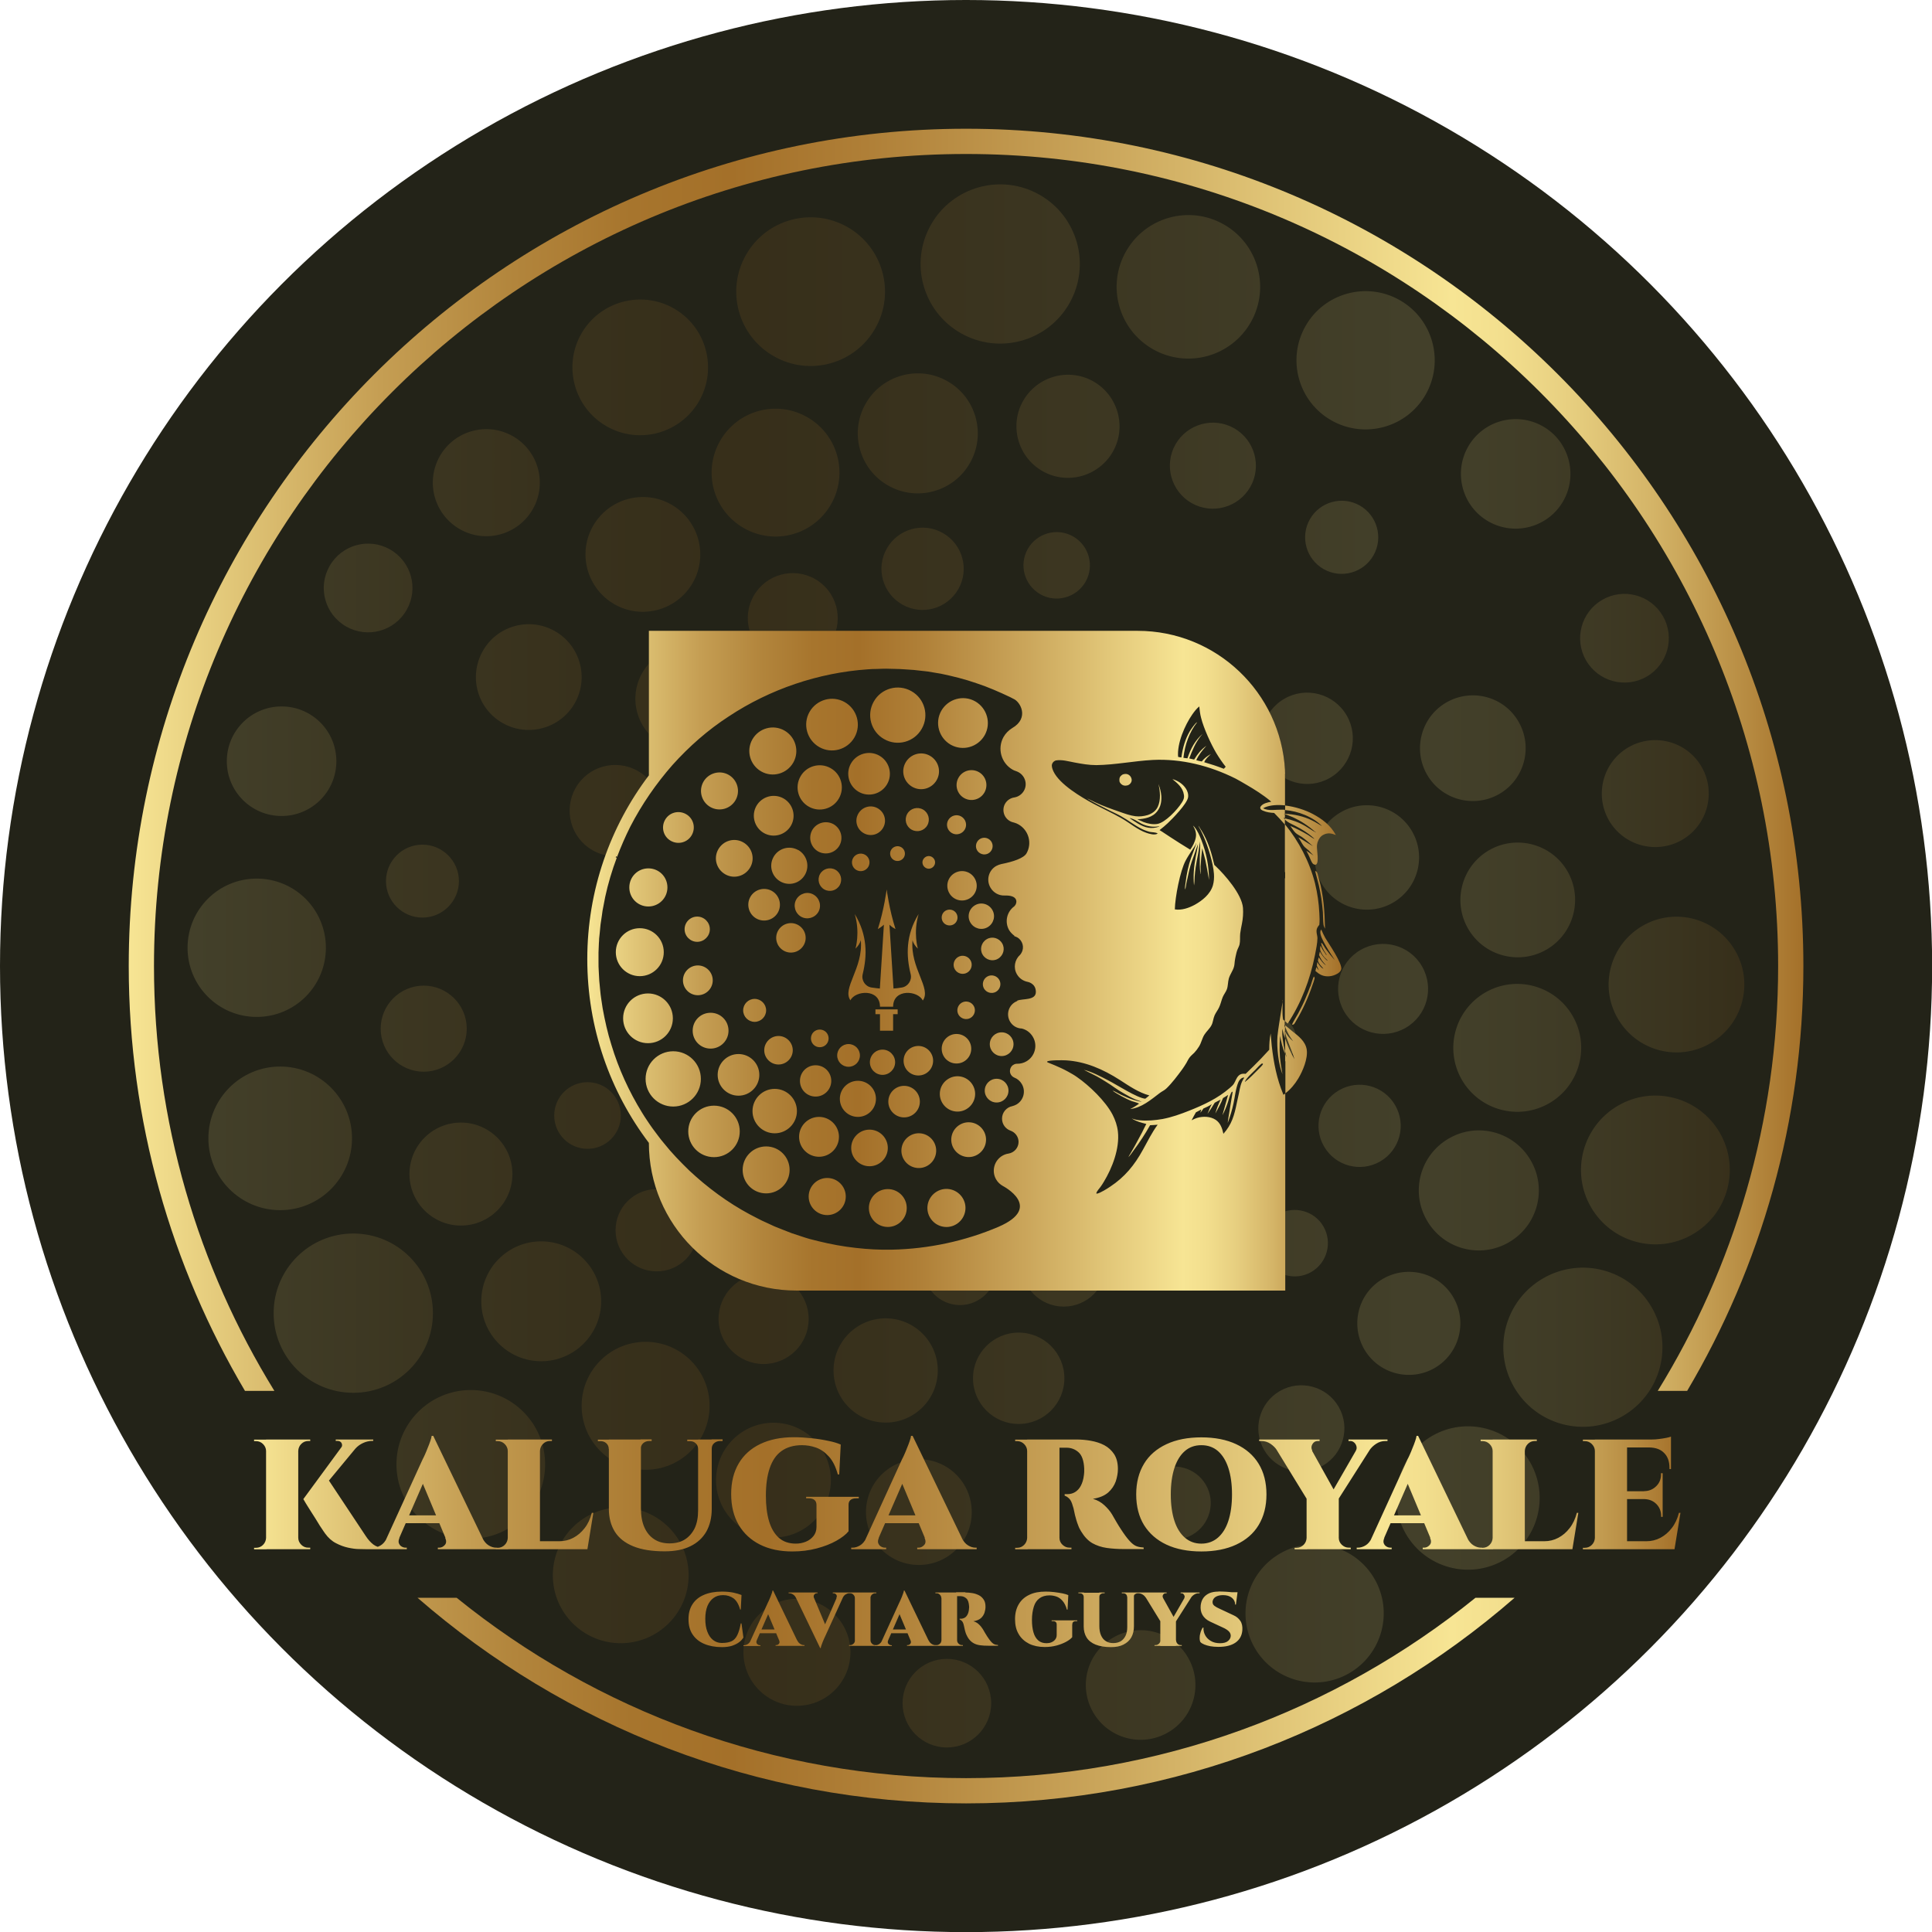
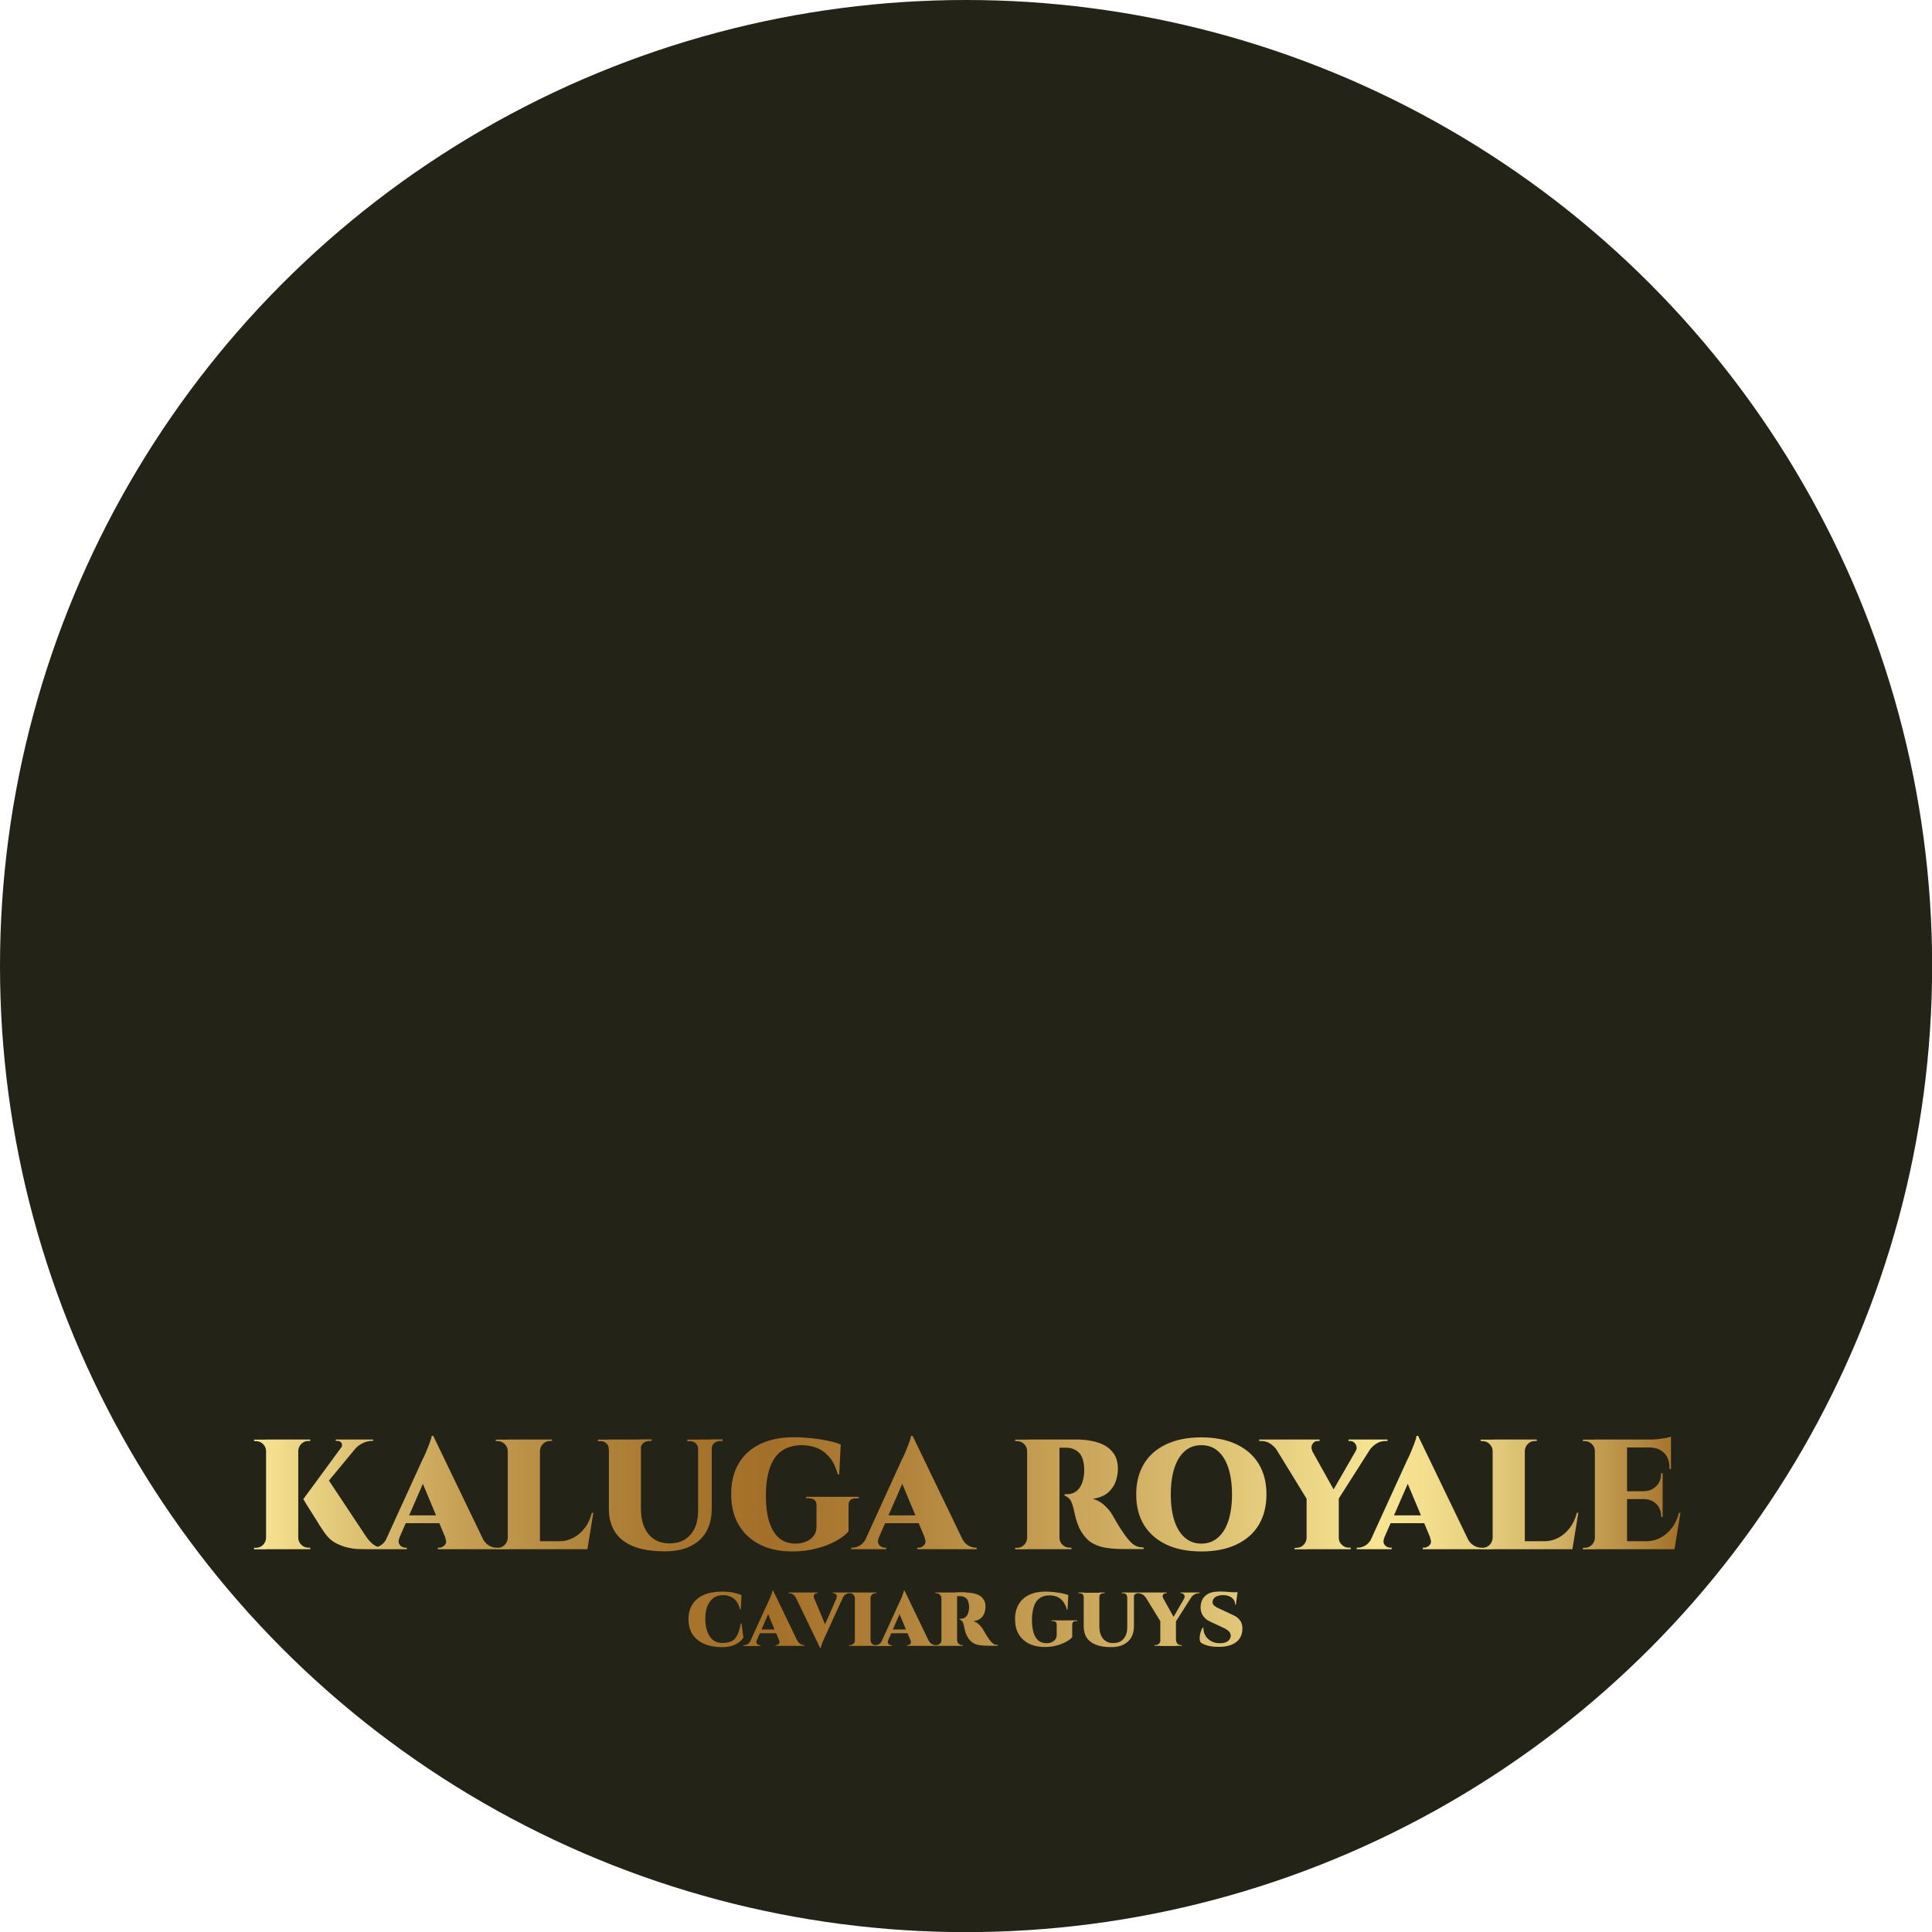
<svg xmlns="http://www.w3.org/2000/svg" xmlns:xlink="http://www.w3.org/1999/xlink" viewBox="0 0 153.07 153.07">
  <defs>
    <style>
      .cls-1 {
        fill: url(#linear-gradient-4);
      }

      .cls-2 {
        fill: url(#linear-gradient-3);
      }

      .cls-3 {
        fill: url(#linear-gradient-2);
      }

      .cls-4 {
        fill: url(#linear-gradient);
        mix-blend-mode: soft-light;
        opacity: .15;
      }

      .cls-5 {
        isolation: isolate;
      }

      .cls-6 {
        fill: #232318;
      }
    </style>
    <linearGradient gradientUnits="userSpaceOnUse" y2="76.54" x2="138.21" y1="76.54" x1="14.86" id="linear-gradient">
      <stop stop-color="#f7e594" offset="0" />
      <stop stop-color="#dec274" offset=".07" />
      <stop stop-color="#c59e53" offset=".15" />
      <stop stop-color="#b2853c" offset=".23" />
      <stop stop-color="#a7752d" offset=".3" />
      <stop stop-color="#a47029" offset=".36" />
      <stop stop-color="#af7f37" offset=".44" />
      <stop stop-color="#cca85d" offset=".59" />
      <stop stop-color="#f7e594" offset=".79" />
      <stop stop-color="#f3df8e" offset=".82" />
      <stop stop-color="#e7cf80" offset=".86" />
      <stop stop-color="#d4b467" offset=".91" />
      <stop stop-color="#ba9046" offset=".96" />
      <stop stop-color="#a47029" offset="1" />
    </linearGradient>
    <linearGradient xlink:href="#linear-gradient" y2="122.15" x2="133.14" y1="122.15" x1="20.13" id="linear-gradient-2" />
    <linearGradient xlink:href="#linear-gradient" y2="76.1" x2="106.26" y1="76.1" x1="46.52" id="linear-gradient-3" />
    <linearGradient xlink:href="#linear-gradient" y2="76.54" x2="142.87" y1="76.54" x1="10.2" id="linear-gradient-4" />
  </defs>
  <g class="cls-5">
    <g data-name="Layer 2" id="Layer_2">
      <g data-name="Layer 1" id="Layer_1-2">
        <g>
          <circle r="76.54" cy="76.54" cx="76.54" class="cls-6" />
-           <path d="M43.19,116.02c0,3.25-2.64,5.89-5.89,5.89s-5.89-2.64-5.89-5.89,2.64-5.89,5.89-5.89,5.89,2.64,5.89,5.89ZM49.18,119.43c-2.97,0-5.38,2.41-5.38,5.38s2.41,5.38,5.38,5.38,5.38-2.41,5.38-5.38-2.41-5.38-5.38-5.38ZM27.99,97.73c-3.48,0-6.31,2.82-6.31,6.31s2.82,6.31,6.31,6.31,6.31-2.82,6.31-6.31-2.82-6.31-6.31-6.31ZM22.2,84.5c-3.14,0-5.69,2.55-5.69,5.69s2.55,5.69,5.69,5.69,5.69-2.55,5.69-5.69-2.55-5.69-5.69-5.69ZM20.34,69.61c-3.03,0-5.48,2.45-5.48,5.48s2.45,5.48,5.48,5.48,5.48-2.45,5.48-5.48-2.45-5.48-5.48-5.48ZM22.31,55.97c-2.4,0-4.34,1.94-4.34,4.34s1.94,4.34,4.34,4.34,4.34-1.94,4.34-4.34-1.94-4.34-4.34-4.34ZM63.14,126.67c-2.34,0-4.24,1.9-4.24,4.24s1.9,4.24,4.24,4.24,4.24-1.9,4.24-4.24-1.9-4.24-4.24-4.24ZM75.02,131.43c-1.94,0-3.51,1.57-3.51,3.51s1.57,3.51,3.51,3.51,3.51-1.57,3.51-3.51-1.57-3.51-3.51-3.51ZM33.47,66.92c-1.6,0-2.89,1.3-2.89,2.89s1.3,2.89,2.89,2.89,2.89-1.3,2.89-2.89-1.3-2.89-2.89-2.89ZM33.57,78.09c-1.88,0-3.41,1.53-3.41,3.41s1.53,3.41,3.41,3.41,3.41-1.53,3.41-3.41-1.53-3.41-3.41-3.41ZM36.52,88.94c-2.26,0-4.08,1.83-4.08,4.08s1.83,4.08,4.08,4.08,4.08-1.83,4.08-4.08-1.83-4.08-4.08-4.08ZM42.88,98.35c-2.63,0-4.75,2.13-4.75,4.75s2.13,4.75,4.75,4.75,4.75-2.13,4.75-4.75-2.13-4.75-4.75-4.75ZM51.15,106.31c-2.8,0-5.07,2.27-5.07,5.07s2.27,5.07,5.07,5.07,5.07-2.27,5.07-5.07-2.27-5.07-5.07-5.07ZM61.28,112.72c-2.51,0-4.55,2.04-4.55,4.55s2.04,4.55,4.55,4.55,4.55-2.04,4.55-4.55-2.04-4.55-4.55-4.55ZM72.8,115.61c-2.31,0-4.19,1.87-4.19,4.19s1.87,4.19,4.19,4.19,4.19-1.87,4.19-4.19-1.87-4.19-4.19-4.19ZM46.55,85.74c-1.46,0-2.64,1.18-2.64,2.64s1.18,2.64,2.64,2.64,2.64-1.18,2.64-2.64-1.18-2.64-2.64-2.64ZM52.03,94.21c-1.8,0-3.26,1.46-3.26,3.26s1.46,3.26,3.26,3.26,3.26-1.46,3.26-3.26-1.46-3.26-3.26-3.26ZM60.5,100.93c-1.97,0-3.57,1.6-3.57,3.57s1.6,3.57,3.57,3.57,3.57-1.6,3.57-3.57-1.6-3.57-3.57-3.57ZM70.17,104.45c-2.28,0-4.13,1.85-4.13,4.13s1.85,4.13,4.13,4.13,4.13-1.85,4.13-4.13-1.85-4.13-4.13-4.13ZM80.71,105.58c-2,0-3.62,1.62-3.62,3.62s1.62,3.62,3.62,3.62,3.62-1.62,3.62-3.62-1.62-3.62-3.62-3.62ZM61.43,92.77c-1.11,0-2.02.9-2.02,2.02s.9,2.02,2.02,2.02,2.02-.9,2.02-2.02-.9-2.02-2.02-2.02ZM68.31,96.38c-1.43,0-2.58,1.16-2.58,2.58s1.16,2.58,2.58,2.58,2.58-1.16,2.58-2.58-1.16-2.58-2.58-2.58ZM76.06,97.62c-1.6,0-2.89,1.3-2.89,2.89s1.3,2.89,2.89,2.89,2.89-1.3,2.89-2.89-1.3-2.89-2.89-2.89ZM84.28,96.8c-1.86,0-3.36,1.5-3.36,3.36s1.5,3.36,3.36,3.36,3.36-1.5,3.36-3.36-1.5-3.36-3.36-3.36ZM79.42,92.25c-1,0-1.81.81-1.81,1.81s.81,1.81,1.81,1.81,1.81-.81,1.81-1.81-.81-1.81-1.81-1.81ZM85.15,90.28c-1.14,0-2.07.93-2.07,2.07s.93,2.07,2.07,2.07,2.07-.93,2.07-2.07-.93-2.07-2.07-2.07ZM126.05,95.64c1.63,2.82,5.23,3.79,8.05,2.16,2.82-1.63,3.79-5.23,2.16-8.05-1.63-2.82-5.23-3.79-8.05-2.16-2.82,1.63-3.79,5.23-2.16,8.05ZM128.17,80.69c1.48,2.57,4.77,3.46,7.34,1.97,2.57-1.48,3.46-4.77,1.97-7.34s-4.77-3.46-7.34-1.97-3.46,4.77-1.97,7.34ZM119.95,109.89c1.74,3.02,5.59,4.05,8.61,2.31,3.02-1.74,4.05-5.59,2.31-8.61-1.74-3.02-5.59-4.05-8.61-2.31s-4.05,5.59-2.31,8.61ZM111.38,121.52c1.57,2.72,5.04,3.65,7.76,2.09,2.72-1.57,3.65-5.04,2.09-7.76-1.57-2.72-5.04-3.65-7.76-2.09-2.72,1.57-3.65,5.04-2.09,7.76ZM99.41,130.56c1.51,2.62,4.86,3.52,7.48,2.01,2.62-1.51,3.52-4.86,2.01-7.48-1.51-2.62-4.86-3.52-7.48-2.01-2.62,1.51-3.52,4.86-2.01,7.48ZM86.61,135.67c1.2,2.08,3.85,2.79,5.93,1.59,2.08-1.2,2.79-3.85,1.59-5.93-1.2-2.08-3.85-2.79-5.93-1.59-2.08,1.2-2.79,3.85-1.59,5.93ZM127.47,64.99c1.17,2.03,3.76,2.72,5.79,1.56,2.03-1.17,2.72-3.76,1.56-5.79-1.17-2.03-3.76-2.72-5.79-1.56-2.03,1.17-2.72,3.76-1.56,5.79ZM125.66,52.32c.97,1.68,3.12,2.26,4.8,1.29,1.68-.97,2.26-3.12,1.29-4.8-.97-1.68-3.12-2.26-4.8-1.29-1.68.97-2.26,3.12-1.29,4.8ZM90.53,120.53c.8,1.38,2.57,1.86,3.95,1.06,1.38-.8,1.86-2.57,1.06-3.95-.8-1.38-2.57-1.86-3.95-1.06-1.38.8-1.86,2.57-1.06,3.95ZM100.15,114.87c.94,1.63,3.03,2.19,4.66,1.25,1.63-.94,2.19-3.03,1.25-4.66-.94-1.63-3.03-2.19-4.66-1.25-1.63.94-2.19,3.03-1.25,4.66ZM108.08,106.89c1.13,1.95,3.62,2.62,5.58,1.5,1.95-1.13,2.62-3.62,1.5-5.58s-3.62-2.62-5.58-1.5-2.62,3.62-1.5,5.58ZM113.05,96.69c1.31,2.28,4.22,3.06,6.49,1.74,2.28-1.31,3.06-4.22,1.74-6.49-1.31-2.28-4.22-3.06-6.49-1.74-2.28,1.31-3.06,4.22-1.74,6.49ZM115.82,85.55c1.4,2.42,4.49,3.26,6.92,1.86,2.42-1.4,3.26-4.49,1.86-6.92-1.4-2.42-4.49-3.26-6.92-1.86-2.42,1.4-3.26,4.49-1.86,6.92ZM116.31,73.57c1.25,2.18,4.04,2.92,6.21,1.67s2.92-4.04,1.67-6.21-4.04-2.92-6.21-1.67-2.92,4.04-1.67,6.21ZM113.06,61.37c1.15,2,3.71,2.69,5.72,1.54,2-1.15,2.69-3.71,1.54-5.72s-3.71-2.69-5.72-1.54c-2,1.15-2.69,3.71-1.54,5.72ZM100.29,99.81c.73,1.26,2.34,1.69,3.6.97,1.26-.73,1.69-2.34.97-3.6s-2.34-1.69-3.6-.97c-1.26.73-1.69,2.34-.97,3.6ZM104.9,90.83c.9,1.56,2.89,2.09,4.45,1.19,1.56-.9,2.09-2.89,1.19-4.45s-2.89-2.09-4.45-1.19c-1.56.9-2.09,2.89-1.19,4.45ZM106.49,80.13c.98,1.71,3.16,2.29,4.87,1.31,1.71-.98,2.29-3.16,1.31-4.87s-3.16-2.29-4.87-1.31c-1.71.98-2.29,3.16-1.31,4.87ZM104.71,70c1.14,1.98,3.67,2.66,5.65,1.52,1.98-1.14,2.66-3.67,1.52-5.65s-3.67-2.66-5.65-1.52-2.66,3.67-1.52,5.65ZM100.43,60.3c1,1.73,3.21,2.33,4.94,1.33,1.73-1,2.33-3.21,1.33-4.94-1-1.73-3.21-2.33-4.94-1.33s-2.33,3.21-1.33,4.94ZM98.95,83.4c.56.96,1.79,1.3,2.75.74.96-.56,1.3-1.79.74-2.75-.56-.96-1.79-1.3-2.75-.74-.96.56-1.3,1.79-.74,2.75ZM98.65,75.64c.71,1.24,2.29,1.66,3.53.95,1.24-.71,1.66-2.29.95-3.53-.71-1.24-2.29-1.66-3.53-.95-1.24.71-1.66,2.29-.95,3.53ZM95.86,68.3c.8,1.38,2.57,1.86,3.95,1.06,1.38-.8,1.86-2.57,1.06-3.95-.8-1.38-2.57-1.86-3.95-1.06-1.38.8-1.86,2.57-1.06,3.95ZM91.04,61.6c.93,1.61,2.98,2.16,4.59,1.23,1.61-.93,2.16-2.98,1.23-4.59-.93-1.61-2.98-2.16-4.59-1.23-1.61.93-2.16,2.98-1.23,4.59ZM89.52,68.08c.5.87,1.61,1.16,2.47.66.87-.5,1.16-1.61.66-2.47s-1.61-1.16-2.47-.66c-.87.5-1.16,1.61-.66,2.47ZM84.95,64.09c.57.99,1.83,1.33,2.82.76.99-.57,1.33-1.83.76-2.82-.57-.99-1.83-1.33-2.82-.76-.99.57-1.33,1.83-.76,2.82ZM69.35,26.01c1.61-2.83.61-6.43-2.22-8.03s-6.43-.61-8.03,2.22c-1.61,2.83-.61,6.43,2.22,8.03,2.83,1.61,6.43.61,8.03-2.22ZM55.4,31.76c1.46-2.58.56-5.86-2.02-7.33-2.58-1.46-5.86-.56-7.33,2.02-1.46,2.58-.56,5.86,2.02,7.33s5.86.56,7.33-2.02ZM84.73,24.03c1.72-3.03.66-6.88-2.37-8.6s-6.88-.66-8.6,2.37c-1.72,3.03-.66,6.88,2.37,8.6,3.03,1.72,6.88.66,8.6-2.37ZM99.1,25.53c1.55-2.73.59-6.2-2.14-7.75-2.73-1.55-6.2-.59-7.75,2.14-1.55,2.73-.59,6.2,2.14,7.75,2.73,1.55,6.2.59,7.75-2.14ZM112.96,31.25c1.49-2.63.57-5.98-2.06-7.47-2.63-1.49-5.98-.57-7.47,2.06-1.49,2.63-.57,5.98,2.06,7.47,2.63,1.49,5.98.57,7.47-2.06ZM123.86,39.69c1.18-2.09.45-4.74-1.63-5.92-2.09-1.18-4.74-.45-5.92,1.63-1.18,2.09-.45,4.74,1.63,5.92,2.09,1.18,4.74.45,5.92-1.63ZM42.22,40.33c1.15-2.04.44-4.62-1.6-5.78-2.04-1.15-4.62-.44-5.78,1.6-1.15,2.04-.44,4.62,1.6,5.78s4.62.44,5.78-1.6ZM32.22,48.32c.96-1.69.37-3.83-1.32-4.79-1.69-.96-3.83-.37-4.79,1.32s-.37,3.83,1.32,4.79c1.69.96,3.83.37,4.79-1.32ZM108.82,44c.79-1.39.3-3.16-1.09-3.95s-3.16-.3-3.95,1.09c-.79,1.39-.3,3.16,1.09,3.95,1.39.79,3.16.3,3.95-1.09ZM99.06,38.58c.93-1.64.35-3.72-1.28-4.65-1.64-.93-3.72-.35-4.65,1.28-.93,1.64-.35,3.72,1.28,4.65,1.64.93,3.72.35,4.65-1.28ZM88.17,35.79c1.11-1.96.42-4.45-1.54-5.57-1.96-1.11-4.45-.42-5.57,1.54-1.11,1.96-.42,4.45,1.54,5.57,1.96,1.11,4.45.42,5.57-1.54ZM76.85,36.68c1.3-2.28.49-5.19-1.79-6.48-2.28-1.3-5.19-.49-6.48,1.79-1.3,2.28-.49,5.19,1.79,6.48,2.28,1.3,5.19.49,6.48-1.79ZM65.85,39.94c1.38-2.43.53-5.52-1.91-6.9-2.43-1.38-5.52-.53-6.9,1.91-1.38,2.43-.53,5.52,1.91,6.9,2.43,1.38,5.52.53,6.9-1.91ZM54.89,46.17c1.24-2.18.47-4.96-1.71-6.2s-4.96-.47-6.2,1.71c-1.24,2.18-.47,4.96,1.71,6.2s4.96.47,6.2-1.71ZM45.54,55.71c1.14-2.01.43-4.57-1.58-5.71-2.01-1.14-4.57-.44-5.71,1.58s-.44,4.57,1.58,5.71c2.01,1.14,4.57.43,5.71-1.58ZM86.01,46.09c.72-1.27.27-2.87-.99-3.59-1.27-.72-2.87-.27-3.59.99-.72,1.27-.27,2.87.99,3.59s2.87.27,3.59-.99ZM75.93,46.67c.89-1.56.34-3.55-1.23-4.44-1.56-.89-3.55-.34-4.44,1.23-.89,1.56-.34,3.55,1.23,4.44,1.56.89,3.55.34,4.44-1.23ZM65.91,50.73c.97-1.71.37-3.89-1.34-4.86s-3.89-.37-4.86,1.34-.37,3.89,1.34,4.86c1.71.97,3.89.37,4.86-1.34ZM58.08,57.4c1.13-1.99.43-4.51-1.56-5.64-1.99-1.13-4.51-.43-5.64,1.56-1.13,1.99-.43,4.51,1.56,5.64,1.99,1.13,4.51.43,5.64-1.56ZM51.89,66.01c.99-1.74.38-3.95-1.36-4.93-1.74-.99-3.95-.38-4.93,1.36s-.38,3.95,1.36,4.93c1.74.99,3.95.38,4.93-1.36ZM72.55,55.57c.55-.97.21-2.2-.76-2.75s-2.2-.21-2.75.76c-.55.97-.21,2.2.76,2.75.97.55,2.2.21,2.75-.76ZM66.01,59.76c.7-1.24.27-2.82-.97-3.52s-2.82-.27-3.52.97c-.7,1.24-.27,2.82.97,3.52,1.24.7,2.82.27,3.52-.97ZM61.11,65.89c.79-1.39.3-3.16-1.09-3.95-1.39-.79-3.16-.3-3.95,1.09-.79,1.39-.3,3.16,1.09,3.95,1.39.79,3.16.3,3.95-1.09ZM57.77,73.45c.92-1.61.35-3.66-1.26-4.58-1.61-.92-3.66-.35-4.58,1.26-.92,1.61-.35,3.66,1.26,4.58,1.61.92,3.66.35,4.58-1.26ZM64.13,71.47c.49-.87.19-1.97-.68-2.47-.87-.49-1.97-.19-2.47.68-.49.87-.19,1.97.68,2.47.87.49,1.97.19,2.47-.68ZM63,77.43c.56-.99.21-2.25-.78-2.82-.99-.56-2.25-.21-2.82.78-.56.99-.21,2.25.78,2.82.99.56,2.25.21,2.82-.78Z" class="cls-4" />
          <g>
            <path d="M58.75,128.64l.15,1.1c-.08.13-.19.26-.34.37-.14.11-.33.2-.55.28-.22.07-.49.11-.81.11-.54,0-1.01-.09-1.41-.26-.4-.17-.7-.42-.92-.75s-.32-.73-.32-1.2.1-.85.31-1.18c.21-.33.51-.58.91-.75.39-.17.87-.26,1.43-.26.34,0,.64.03.9.08.26.06.48.12.65.19l-.06,1.15h-.05c-.12-.43-.3-.72-.53-.89-.23-.16-.5-.25-.81-.25s-.55.07-.76.22-.37.36-.49.64c-.11.28-.17.61-.17,1.01s.05.73.16,1.02.25.5.45.66.43.24.7.24c.33,0,.59-.05.78-.14s.34-.26.45-.49c.11-.23.2-.53.27-.92h.05ZM59.96,129.96c-.04.08-.04.15-.02.21s.06.1.11.13c.05.03.1.05.15.05h.05v.06h-1.35v-.06h.05c.09,0,.19-.03.29-.09s.18-.16.24-.29h.48ZM61.26,126.03v.94l-1.49,3.42h-.49l1.58-3.46s.05-.09.08-.17.07-.16.11-.26.07-.18.1-.27c.03-.08.05-.15.05-.21h.05ZM61.76,129.1v.3h-1.71v-.3h1.71ZM61.26,126.03l2.09,4.34h-1.45l-1.17-2.79.53-1.55ZM61.73,129.96h1.43c.07.14.15.23.25.29s.19.09.28.09h.05v.06h-2.29v-.06h.05c.08,0,.15-.03.21-.1.06-.07.07-.16.02-.28ZM64.5,126.61h-1.43c-.06-.14-.15-.23-.25-.29-.1-.06-.19-.09-.29-.09h-.05v-.06h2.29v.06h-.05c-.08,0-.14.03-.2.1-.06.07-.07.16-.03.28ZM64.97,130.55l-2.09-4.34h1.45l1.17,2.79-.53,1.55ZM64.97,130.55v-.94l1.49-3.41h.49l-1.58,3.46s-.04.09-.08.17c-.04.08-.07.16-.11.26s-.07.18-.1.27c-.03.08-.05.15-.05.21h-.05ZM66.26,126.61c.06-.12.05-.21-.01-.28-.06-.07-.14-.1-.22-.1h-.05v-.06h1.35v.06h-.05c-.09,0-.18.03-.28.09s-.18.16-.24.29h-.48ZM67.75,126.61h-.02c0-.1-.04-.19-.12-.27s-.16-.11-.27-.11h-.08v-.06h.48v.44ZM67.75,129.96v.44h-.48v-.06h.08c.1,0,.19-.04.27-.11s.11-.16.12-.27h.02ZM68.97,126.17v4.23h-1.24v-4.23h1.24ZM68.95,126.61v-.44h.48v.06h-.08c-.1,0-.19.04-.27.11-.07.07-.11.16-.12.27h-.02ZM68.95,129.96h.02c0,.1.04.19.12.27.07.07.16.11.27.11h.08v.06h-.48v-.44ZM70.37,129.96c-.04.08-.04.15-.02.21.02.06.06.1.11.13.05.03.1.05.15.05h.05v.06h-1.35v-.06h.05c.09,0,.19-.03.29-.09.1-.06.18-.16.24-.29h.48ZM71.67,126.03v.94l-1.49,3.42h-.49l1.58-3.46s.05-.09.08-.17c.03-.08.07-.16.11-.26s.07-.18.1-.27c.03-.08.05-.15.05-.21h.05ZM72.17,129.1v.3h-1.71v-.3h1.71ZM71.67,126.03l2.09,4.34h-1.45l-1.17-2.79.53-1.55ZM72.14,129.96h1.43c.07.14.15.23.25.29s.19.09.28.09h.05v.06h-2.29v-.06h.05c.08,0,.15-.03.21-.1.06-.07.07-.16.02-.28ZM74.6,126.61h-.02c0-.1-.04-.19-.12-.27s-.16-.11-.27-.11h-.08v-.06h.48v.44ZM74.6,129.96v.44h-.48v-.06h.08c.1,0,.19-.04.27-.11s.11-.16.12-.27h.02ZM75.83,126.17v4.23h-1.24v-4.23h1.24ZM76.48,126.17c.18,0,.37.02.56.05.19.03.36.09.52.17.16.08.28.2.38.35.1.15.14.34.14.57,0,.15-.03.31-.08.47-.06.16-.15.31-.29.43s-.34.2-.59.24c.17.05.32.13.44.25.13.12.22.24.3.36,0,.01.03.05.06.1s.07.13.12.21c.05.08.1.17.16.26.06.09.11.17.17.25.09.12.17.22.24.28.07.06.14.11.21.13.07.02.15.04.25.04v.06h-.76c-.24,0-.47-.01-.67-.04-.21-.03-.39-.09-.55-.19-.16-.1-.31-.25-.43-.46-.04-.07-.08-.15-.11-.22-.03-.07-.05-.14-.07-.21-.02-.07-.04-.13-.05-.2-.01-.06-.03-.12-.04-.18-.01-.06-.03-.11-.04-.17-.04-.15-.09-.24-.15-.3-.06-.05-.11-.09-.17-.11v-.06h.1c.11,0,.21-.03.3-.08.09-.05.16-.13.22-.24.06-.11.1-.25.12-.42,0-.03,0-.07.01-.11s0-.09,0-.14c-.02-.3-.09-.51-.22-.62-.13-.12-.29-.18-.47-.18h-.28c-.02-.1-.04-.21-.06-.31h.73ZM75.81,129.96h.02c0,.1.04.19.12.27.08.07.17.11.27.11h.07v.06h-.48v-.44ZM84.95,128.71v1c-.1.12-.25.24-.47.36s-.47.22-.76.3-.61.12-.95.12c-.48,0-.89-.09-1.24-.26-.35-.18-.63-.43-.82-.76-.2-.33-.29-.73-.29-1.19s.1-.85.29-1.17c.19-.33.47-.58.83-.75.36-.18.8-.26,1.3-.26.22,0,.45.01.68.04s.45.06.65.1c.2.04.36.09.47.14l-.06,1.15h-.05c-.08-.3-.2-.53-.35-.7s-.31-.28-.49-.34c-.18-.06-.36-.09-.54-.09-.32,0-.59.08-.79.23-.21.15-.36.37-.45.66s-.15.64-.15,1.05c0,.38.04.71.12.99s.21.49.38.64.39.22.66.22c.13,0,.26-.02.38-.07.12-.05.22-.12.3-.22s.12-.22.12-.36v-.83c0-.18-.1-.27-.3-.27h-.1v-.06h2.03v.06h-.09c-.21,0-.31.09-.3.27ZM85.88,126.17v.36h-.02c0-.09-.03-.16-.09-.22s-.14-.08-.23-.08h-.1v-.06h.44ZM87.1,126.17v2.66c0,.28.04.52.13.73.09.2.21.36.38.46.16.11.36.16.59.16s.43-.05.6-.15c.16-.1.29-.25.38-.44s.13-.42.13-.68v-2.74h.53v2.68c0,.34-.07.63-.21.88s-.35.43-.62.57-.6.2-.99.2c-.49,0-.9-.07-1.22-.2-.32-.13-.56-.32-.71-.56-.15-.24-.23-.54-.23-.87v-2.68h1.24ZM87.52,126.17v.06h-.1c-.09,0-.16.03-.23.08s-.09.13-.09.22h-.01v-.36h.43ZM89.32,126.17v.36h-.02c0-.09-.03-.16-.09-.22s-.14-.08-.23-.08h-.1v-.06h.44ZM90.25,126.17v.06h-.1c-.09,0-.16.03-.23.08s-.09.13-.09.22h-.01v-.36h.43ZM92.15,126.61l-1.36-.02c-.06-.09-.14-.18-.25-.25-.11-.07-.23-.11-.36-.11h-.08v-.06h2.33v.06h-.07c-.09,0-.16.04-.21.12-.05.08-.05.17,0,.25ZM91.91,126.18l1.27,2.28h-1.24l-1.4-2.28h1.37ZM91.95,129.96v.44h-.48v-.06h.08c.1,0,.19-.04.27-.11s.11-.16.12-.27h.02ZM93.17,128.46v1.95h-1.24v-1.95h1.24ZM94.08,126.18h.54l-1.52,2.39-.36-.05,1.35-2.34ZM93.16,129.96h.02c0,.1.04.19.11.27s.17.11.27.11h.07v.06h-.48v-.44ZM93.83,126.61c.03-.06.04-.11.02-.17s-.05-.11-.09-.15c-.04-.04-.09-.06-.15-.06h-.07v-.06h1.5v.06h-.08c-.12,0-.24.04-.35.11-.11.07-.2.16-.26.25l-.53.02ZM96.55,126.09c.09,0,.21,0,.36.01.15,0,.3.02.47.03.16.01.3.03.42.04.12.01.2.03.24.05l-.12.91h-.06c0-.22-.09-.4-.26-.54s-.41-.21-.7-.21c-.25,0-.44.05-.59.14-.14.09-.22.22-.24.37-.01.15.04.26.15.34.11.08.24.16.39.22l1.13.53c.23.1.4.25.53.44.13.19.18.44.16.73-.03.43-.21.76-.54.99-.33.23-.78.34-1.36.34-.23,0-.45-.02-.63-.05-.19-.04-.35-.08-.49-.14s-.24-.12-.31-.2c-.04-.1-.06-.22-.05-.37,0-.15.04-.29.08-.43.05-.14.1-.26.17-.34h.05c-.01.21.03.41.13.6.1.19.25.34.45.46s.44.18.73.18.5-.06.64-.18c.14-.12.21-.26.21-.41,0-.13-.05-.25-.15-.35s-.26-.21-.49-.31l-.99-.46c-.28-.13-.48-.31-.61-.53-.13-.23-.17-.48-.14-.77.03-.23.1-.43.22-.59.12-.16.28-.28.48-.37.2-.08.43-.12.7-.12ZM98.05,126.15l-.02.13h-.88v-.13h.89ZM21.12,114.96h-.04c0-.21-.09-.4-.24-.55-.15-.15-.34-.23-.55-.23h-.16v-.12h.99v.91ZM21.12,121.84v.91h-.99v-.12h.16c.21,0,.4-.08.55-.23.15-.15.23-.34.24-.55h.04ZM23.63,114.05v8.69h-2.55v-8.69h2.55ZM23.59,114.96v-.91h.99v.12h-.16c-.22,0-.4.08-.55.23-.15.15-.23.34-.24.55h-.04ZM23.59,121.84h.04c0,.21.09.4.24.55.15.15.34.23.55.23h.16v.12h-.99v-.91ZM28.68,114.14l-3.75,4.53-.91.12,3.42-4.66h1.24ZM25.88,117.03l3.08,4.64c.2.31.41.54.62.7.22.16.45.24.71.25v.12h-1.34c-.09,0-.26,0-.51-.01-.25,0-.53-.04-.86-.11-.32-.07-.65-.19-.97-.36-.33-.17-.61-.43-.85-.76-.07-.09-.15-.22-.26-.38-.11-.16-.23-.34-.35-.55s-.26-.41-.39-.62-.25-.4-.36-.57c-.11-.17-.23-.37-.36-.6l1.85-1.76ZM29.57,114.05v.11h-.05c-.27,0-.53.06-.76.17-.24.11-.44.26-.6.44l-1.15-.02c.1-.14.12-.27.06-.4s-.18-.19-.35-.19h-.12v-.11h2.99ZM31.65,121.84c-.07.17-.09.31-.05.42s.11.21.22.27c.1.06.2.09.3.09h.11v.12h-2.77v-.12h.11c.19,0,.39-.06.59-.18.2-.12.37-.32.5-.6h.98ZM34.32,113.75v1.94l-3.06,7.02h-1.01l3.24-7.1c.04-.07.1-.19.17-.35s.15-.34.22-.53c.08-.19.15-.37.21-.55.06-.17.1-.31.11-.42h.11ZM35.34,120.06v.62h-3.51v-.62h3.51ZM34.32,113.75l4.3,8.92h-2.98l-2.4-5.74,1.08-3.18ZM35.28,121.84h2.93c.14.28.31.48.51.6.2.12.39.18.58.18h.1v.12h-4.71v-.12h.11c.17,0,.31-.07.44-.21.13-.14.14-.33.03-.58ZM40.27,114.96h-.04c0-.21-.09-.4-.24-.55-.15-.15-.34-.23-.55-.23h-.16v-.12h.99v.91ZM40.27,121.84v.91h-.99v-.12h.16c.21,0,.4-.08.55-.23.15-.15.23-.34.24-.55h.04ZM42.78,114.05v8.69h-2.55v-8.69h2.55ZM42.74,114.96v-.91h.99v.12h-.16c-.22,0-.4.08-.55.23-.15.15-.23.34-.24.55h-.04ZM46.01,122.11l.5.63h-3.76v-.63h3.27ZM47.01,119.86l-.47,2.88h-2.68l.45-.63c.4,0,.77-.09,1.11-.27.34-.18.64-.43.9-.77.26-.33.45-.74.57-1.21h.12ZM48.27,114.05v.75h-.04c0-.18-.06-.33-.19-.45s-.28-.17-.47-.17h-.2v-.12h.89ZM50.78,114.05v5.46c0,.58.09,1.08.27,1.49s.44.73.78.95c.33.22.74.33,1.21.33s.89-.1,1.22-.31.59-.51.78-.89c.18-.39.27-.86.27-1.4v-5.63h1.08v5.5c0,.7-.15,1.3-.43,1.8-.29.5-.71.89-1.27,1.16-.55.27-1.23.4-2.02.4-1.01,0-1.84-.13-2.5-.4-.66-.27-1.14-.65-1.46-1.16-.31-.5-.47-1.1-.47-1.79v-5.51h2.55ZM51.63,114.05v.12h-.2c-.18,0-.34.06-.47.17-.13.12-.19.26-.19.45h-.02v-.75h.88ZM55.35,114.05v.75h-.04c0-.18-.06-.33-.19-.45s-.28-.17-.47-.17h-.2v-.12h.89ZM57.25,114.05v.12h-.2c-.18,0-.34.06-.47.17s-.19.26-.19.45h-.02v-.75h.88ZM67.23,119.27v2.05c-.2.25-.52.5-.96.75-.44.25-.96.45-1.56.61-.6.16-1.25.24-1.94.24-.98,0-1.83-.18-2.55-.54s-1.29-.88-1.69-1.56c-.4-.68-.6-1.5-.6-2.45s.2-1.74.59-2.41c.39-.67.96-1.19,1.71-1.55s1.63-.54,2.67-.54c.46,0,.92.03,1.4.08.48.05.92.12,1.33.21.41.08.73.18.98.29l-.12,2.37h-.11c-.17-.62-.41-1.1-.72-1.43-.31-.34-.64-.57-1.01-.7-.37-.13-.74-.19-1.11-.19-.66,0-1.2.16-1.63.47s-.73.77-.93,1.36c-.2.59-.3,1.31-.3,2.17,0,.78.08,1.45.25,2.02.17.57.43,1.01.78,1.32.35.31.8.46,1.35.46.27,0,.53-.05.78-.15.25-.1.45-.25.61-.45.16-.2.24-.44.24-.73v-1.7c.01-.37-.2-.56-.62-.56h-.2v-.12h4.17v.12h-.19c-.43,0-.64.19-.62.56ZM69.63,121.84c-.07.17-.09.31-.05.42s.11.21.22.27c.1.06.2.09.3.09h.11v.12h-2.77v-.12h.11c.19,0,.39-.06.59-.18.2-.12.37-.32.5-.6h.98ZM72.3,113.75v1.94l-3.06,7.02h-1.01l3.24-7.1c.04-.07.1-.19.17-.35s.15-.34.22-.53c.08-.19.15-.37.21-.55.06-.17.1-.31.11-.42h.11ZM73.32,120.06v.62h-3.51v-.62h3.51ZM72.3,113.75l4.3,8.92h-2.98l-2.4-5.74,1.08-3.18ZM73.26,121.84h2.93c.14.28.31.48.51.6.2.12.39.18.58.18h.1v.12h-4.71v-.12h.11c.17,0,.31-.07.44-.21.13-.14.14-.33.03-.58ZM81.42,114.96h-.04c0-.21-.09-.4-.24-.55-.15-.15-.34-.23-.55-.23h-.16v-.12h.99v.91ZM81.42,121.84v.91h-.99v-.12h.16c.22,0,.4-.08.55-.23.15-.15.23-.34.24-.55h.04ZM83.94,114.05v8.69h-2.56v-8.69h2.56ZM85.28,114.05c.37,0,.75.03,1.14.1.39.07.75.18,1.07.35s.58.41.78.71c.2.31.3.7.3,1.18,0,.32-.06.64-.17.98-.12.33-.32.63-.6.88-.29.25-.69.42-1.21.5.35.1.65.27.91.51.26.24.46.48.61.73.02.03.06.1.12.21.07.12.15.26.25.43.1.17.21.35.33.53.12.18.23.35.35.51.19.26.36.45.5.58.14.13.28.22.43.27s.32.08.52.09v.12h-1.55c-.5,0-.96-.03-1.38-.09s-.8-.19-1.14-.38c-.34-.2-.63-.51-.89-.94-.09-.15-.17-.3-.22-.45-.06-.15-.11-.29-.15-.43-.04-.14-.08-.28-.11-.4-.03-.13-.06-.25-.08-.37-.02-.12-.05-.23-.09-.34-.08-.3-.18-.5-.3-.61-.12-.11-.23-.18-.35-.22v-.12h.2c.23,0,.44-.05.62-.16s.34-.27.46-.5c.12-.22.21-.51.25-.87,0-.07.02-.14.02-.22,0-.08,0-.18,0-.29-.03-.61-.18-1.04-.45-1.28s-.59-.36-.96-.36h-.58c-.04-.21-.08-.43-.12-.65h1.5ZM83.9,121.84h.04c0,.21.08.4.24.55.16.15.34.23.56.23h.15v.12h-.98v-.91ZM95.18,113.88c1.07,0,1.99.18,2.76.54s1.37.88,1.78,1.55.62,1.48.62,2.43-.21,1.75-.62,2.43-1.01,1.19-1.78,1.55-1.7.54-2.76.54-1.99-.18-2.76-.54-1.36-.88-1.78-1.55c-.41-.67-.62-1.48-.62-2.43s.21-1.75.62-2.43,1.01-1.19,1.78-1.55,1.69-.54,2.76-.54ZM95.18,122.3c.51,0,.95-.16,1.31-.47.36-.31.64-.75.83-1.33.19-.58.29-1.28.29-2.1s-.1-1.52-.29-2.1c-.19-.58-.47-1.03-.83-1.34-.36-.31-.8-.46-1.31-.46s-.94.15-1.3.46c-.36.31-.64.76-.83,1.34-.19.58-.29,1.28-.29,2.1s.1,1.52.29,2.1c.19.58.47,1.02.83,1.33.36.31.79.47,1.3.47ZM103.96,114.94l-2.79-.04c-.12-.19-.29-.36-.51-.51-.22-.15-.47-.22-.73-.22h-.17v-.12h4.79v.12h-.15c-.18,0-.32.08-.42.25-.1.17-.1.34-.01.51ZM103.46,114.06l2.61,4.68h-2.55l-2.87-4.68h2.81ZM103.56,121.84v.91h-.99v-.12h.16c.22,0,.4-.08.55-.23.15-.15.23-.34.24-.55h.04ZM106.07,118.74v4h-2.55v-4h2.55ZM107.93,114.06h1.11l-3.13,4.92-.75-.11,2.77-4.81ZM106.03,121.84h.04c0,.21.08.4.24.55s.34.23.56.23h.15v.12h-.98v-.91ZM107.42,114.94c.07-.12.08-.23.05-.35s-.09-.22-.18-.3c-.09-.08-.19-.12-.3-.12h-.15v-.12h3.09v.12h-.17c-.26,0-.5.07-.73.22-.23.15-.4.32-.53.51l-1.08.04ZM109.68,121.84c-.07.17-.09.31-.05.42s.11.21.22.27c.1.06.2.09.3.09h.11v.12h-2.77v-.12h.11c.19,0,.39-.06.59-.18.2-.12.37-.32.5-.6h.98ZM112.35,113.75v1.94l-3.06,7.02h-1.01l3.24-7.1c.04-.07.1-.19.17-.35s.15-.34.22-.53c.08-.19.15-.37.21-.55.06-.17.1-.31.11-.42h.11ZM113.37,120.06v.62h-3.51v-.62h3.51ZM112.35,113.75l4.3,8.92h-2.98l-2.4-5.74,1.08-3.18ZM113.31,121.84h2.93c.14.28.31.48.51.6.2.12.39.18.58.18h.1v.12h-4.71v-.12h.11c.17,0,.31-.07.44-.21.13-.14.14-.33.03-.58ZM118.3,114.96h-.04c0-.21-.09-.4-.24-.55-.15-.15-.34-.23-.55-.23h-.16v-.12h.99v.91ZM118.3,121.84v.91h-.99v-.12h.16c.21,0,.4-.08.55-.23.15-.15.23-.34.24-.55h.04ZM120.81,114.05v8.69h-2.55v-8.69h2.55ZM120.77,114.96v-.91h.99v.12h-.16c-.22,0-.4.08-.55.23-.15.15-.23.34-.24.55h-.04ZM124.04,122.11l.5.63h-3.76v-.63h3.27ZM125.05,119.86l-.47,2.88h-2.68l.45-.63c.4,0,.77-.09,1.11-.27.34-.18.64-.43.9-.77.26-.33.45-.74.57-1.21h.12ZM126.4,114.96h-.04c0-.21-.09-.4-.24-.55-.15-.15-.34-.23-.55-.23h-.16v-.12h.99v.91ZM126.4,121.84v.91h-.99v-.12h.16c.21,0,.4-.08.55-.23.15-.15.23-.34.24-.55h.04ZM128.91,114.05v8.69h-2.55v-8.69h2.55ZM132.39,114.05v.63h-3.52v-.63h3.52ZM131.73,118.15v.62h-2.86v-.62h2.86ZM132.14,122.11l.5.63h-3.76v-.63h3.27ZM133.14,119.86l-.47,2.88h-2.68l.45-.63c.4,0,.77-.09,1.11-.27.34-.18.64-.43.9-.77.26-.33.45-.74.57-1.21h.12ZM131.73,116.73v1.44h-1.47v-.03c.39,0,.71-.14.97-.4.26-.26.38-.58.37-.97v-.05h.12ZM131.73,118.74v1.44h-.12v-.06c0-.39-.13-.71-.38-.96-.25-.25-.57-.38-.96-.39v-.02h1.47ZM132.39,114.65v1.74h-.12v-.1c0-.5-.14-.89-.42-1.17-.28-.29-.67-.43-1.18-.44v-.03h1.73ZM132.39,113.83v.36l-1.52-.14c.18,0,.37-.01.58-.04.2-.03.39-.05.57-.09.17-.03.3-.07.37-.1Z" class="cls-3" />
-             <circle r="23.42" cy="75.97" cx="70.38" class="cls-6" />
-             <path d="M90.02,49.96h-38.61v40.47c0,6.52,5.29,11.81,11.81,11.81h38.61v-40.47c0-6.52-5.29-11.81-11.81-11.81Z" class="cls-6" />
-             <path d="M64.35,65.77c.34-.59,1.09-.8,1.69-.47.59.34.8,1.09.47,1.69-.34.59-1.09.8-1.69.47-.59-.34-.8-1.09-.47-1.69ZM68.43,66.01c.54.31,1.23.12,1.54-.43.31-.54.12-1.23-.43-1.54-.54-.31-1.23-.12-1.54.43-.31.54-.12,1.23.43,1.54ZM63.09,71.26c-.27.48-.1,1.09.38,1.37.48.27,1.09.1,1.37-.38.27-.48.1-1.09-.38-1.37s-1.09-.1-1.37.38ZM67.59,67.98c-.19.34-.07.76.26.95.34.19.76.07.95-.26.19-.34.07-.76-.26-.95-.34-.19-.76-.07-.95.26ZM60.7,80.05c0-.5-.41-.91-.91-.91s-.91.41-.91.91.41.91.91.91.91-.41.91-.91ZM56.47,77.67c0-.65-.53-1.18-1.18-1.18s-1.18.53-1.18,1.18.53,1.18,1.18,1.18,1.18-.53,1.18-1.18ZM63.24,67.35c-.69-.39-1.56-.15-1.95.54-.39.69-.15,1.56.54,1.95.69.39,1.56.15,1.95-.54.39-.69.15-1.56-.54-1.96ZM58.51,86.81c.91,0,1.65-.74,1.65-1.65s-.74-1.65-1.65-1.65-1.65.74-1.65,1.65.74,1.65,1.65,1.65ZM64.62,86.88c.68,0,1.24-.55,1.24-1.24s-.55-1.24-1.24-1.24-1.24.55-1.24,1.24.55,1.24,1.24,1.24ZM67.23,84.52c.5,0,.9-.4.9-.9s-.4-.9-.9-.9-.9.4-.9.9.4.9.9.9ZM66.53,70.13c.24-.43.09-.98-.34-1.22-.43-.24-.98-.09-1.22.34-.24.43-.09.98.34,1.22.43.24.98.09,1.22-.34ZM62.08,63.26c-.76-.43-1.72-.16-2.15.59-.43.76-.16,1.72.59,2.15.76.43,1.72.16,2.15-.59.43-.76.16-1.72-.59-2.15ZM56.3,83.08c.78,0,1.42-.63,1.42-1.42s-.63-1.42-1.42-1.42-1.42.63-1.42,1.42.63,1.42,1.42,1.42ZM59.45,71.06c-.34.6-.13,1.37.47,1.71.6.34,1.37.13,1.71-.47.34-.6.13-1.37-.47-1.71-.6-.34-1.37-.13-1.71.47ZM61.68,84.34c.62,0,1.13-.51,1.13-1.13s-.51-1.13-1.13-1.13-1.13.51-1.13,1.13.51,1.13,1.13,1.13ZM63.68,74.88c.32-.56.12-1.27-.44-1.59-.56-.32-1.27-.12-1.59.44-.32.56-.12,1.27.44,1.59.56.32,1.27.12,1.59-.44ZM64.25,82.27c0,.39.31.7.7.7s.7-.31.7-.7-.31-.7-.7-.7-.7.31-.7.7ZM77.25,71.72c-.48.28-.65.89-.37,1.37.28.48.89.65,1.37.37.48-.28.65-.89.37-1.37-.28-.48-.89-.65-1.37-.37ZM77.15,79.7c-.19-.33-.62-.45-.95-.26-.33.19-.45.62-.26.95.19.33.62.45.95.26s.45-.62.26-.95ZM75.78,81.92c-.64,0-1.17.52-1.17,1.17s.52,1.17,1.17,1.17,1.17-.52,1.17-1.17-.52-1.17-1.17-1.17ZM75.91,75.82c-.34.2-.46.64-.26.98.2.34.64.46.98.26.34-.2.46-.64.26-.98-.2-.34-.64-.46-.98-.26ZM78.22,77.37c-.33.19-.45.62-.26.95.19.33.62.45.95.26.33-.19.45-.62.26-.95-.19-.33-.62-.45-.95-.26ZM78.18,74.41c-.43.25-.58.8-.33,1.22.25.43.8.58,1.22.33.43-.25.58-.8.33-1.22-.25-.43-.8-.58-1.22-.33ZM75.13,64.97c-.21.36-.08.82.28,1.03.36.21.82.08,1.03-.28.21-.36.08-.82-.28-1.03s-.82-.08-1.03.28ZM77.41,66.71c-.18.32-.07.72.25.9.32.18.72.07.9-.25.18-.32.07-.72-.25-.9-.32-.18-.72-.07-.9.25ZM75.32,59c.95.54,2.15.2,2.69-.74.54-.95.2-2.15-.74-2.69-.95-.54-2.15-.2-2.69.74-.54.95-.2,2.15.74,2.69ZM74.65,87.37c.39.67,1.24.9,1.91.51.67-.39.9-1.24.51-1.91-.39-.67-1.24-.9-1.91-.51-.67.39-.9,1.24-.51,1.91ZM77.23,69.6c-.32-.56-1.03-.75-1.59-.43-.56.32-.75,1.03-.43,1.59.32.56,1.03.75,1.59.43.56-.32.75-1.03.43-1.59ZM74.69,73.01c.17.3.56.4.86.23.3-.17.4-.56.23-.86s-.56-.4-.86-.23c-.3.17-.4.56-.23.86ZM78,62.78c.32-.57.12-1.29-.45-1.61s-1.29-.12-1.61.45c-.32.57-.12,1.29.45,1.61.57.32,1.29.12,1.61-.45ZM71.75,60.41c-.39.68-.15,1.54.53,1.93.68.39,1.54.15,1.93-.53.39-.68.15-1.54-.53-1.93-.68-.39-1.54-.15-1.93.53ZM54.24,73.62c0,.55.45,1,1,1s1-.45,1-1-.45-1-1-1-1,.45-1,1ZM61.38,86.27c-.97,0-1.76.79-1.76,1.76s.79,1.76,1.76,1.76,1.76-.79,1.76-1.76-.79-1.76-1.76-1.76ZM60.7,90.83c-1.03,0-1.86.83-1.86,1.86s.83,1.86,1.86,1.86,1.86-.83,1.86-1.86-.83-1.86-1.86-1.86ZM56.57,87.6c-1.13,0-2.04.91-2.04,2.04s.91,2.04,2.04,2.04,2.04-.91,2.04-2.04-.91-2.04-2.04-2.04ZM66.47,90.07c0-.87-.71-1.58-1.58-1.58s-1.58.71-1.58,1.58.71,1.58,1.58,1.58,1.58-.71,1.58-1.58ZM52.59,75.44c0-1.05-.85-1.9-1.9-1.9s-1.9.85-1.9,1.9.85,1.9,1.9,1.9,1.9-.85,1.9-1.9ZM65.54,93.33c-.81,0-1.47.66-1.47,1.47s.66,1.47,1.47,1.47,1.47-.66,1.47-1.47-.66-1.47-1.47-1.47ZM53.31,80.68c0-1.09-.88-1.97-1.97-1.97s-1.97.88-1.97,1.97.88,1.97,1.97,1.97,1.97-.88,1.97-1.97ZM55.53,85.48c0-1.21-.98-2.19-2.19-2.19s-2.19.98-2.19,2.19.98,2.19,2.19,2.19,2.19-.98,2.19-2.19ZM76.06,89.1c-.66.38-.89,1.22-.51,1.88.38.66,1.22.89,1.88.51.66-.38.89-1.22.51-1.88-.38-.66-1.22-.89-1.88-.51ZM67.37,79.27c.37-.8,2.35-.97,2.35.49h1.04c0-1.46,1.98-1.29,2.35-.49.71-.96-1.02-2.57-.81-4.79.05.26.22.48.42.68,0,0-.38-1.28.06-2.74-1.03,1.68-.99,3.29-.63,4.76.12.49-.21.98-.7,1.06-.25.04-.47.07-.66.08l-.32-5.06s.15.18.48.35c-.5-1.56-.7-3.14-.7-3.14,0,0-.2,1.58-.7,3.14.32-.18.48-.35.48-.35l-.32,5.06c-.19-.02-.41-.04-.66-.08-.5-.08-.82-.57-.7-1.06.36-1.47.39-3.08-.63-4.76.44,1.46.06,2.74.06,2.74.2-.2.36-.42.42-.68.21,2.23-1.52,3.83-.81,4.79ZM78.96,85.47c-.52,0-.94.42-.94.94s.42.94.94.94.94-.42.94-.94-.42-.94-.94-.94ZM70.34,90.95c0-.8-.65-1.45-1.45-1.45s-1.45.65-1.45,1.45.65,1.45,1.45,1.45,1.45-.65,1.45-1.45ZM78.42,82.73c0,.52.42.94.94.94s.94-.42.94-.94-.42-.94-.94-.94-.94.42-.94.94ZM70.34,94.21c-.83,0-1.5.67-1.5,1.5s.67,1.5,1.5,1.5,1.5-.67,1.5-1.5-.67-1.5-1.5-1.5ZM74.23,94.4c-.72.42-.97,1.34-.55,2.06.42.72,1.34.97,2.06.55.72-.42.97-1.34.55-2.06s-1.34-.97-2.06-.55ZM73.99,90.48c-.38-.66-1.22-.89-1.88-.51-.66.38-.89,1.22-.51,1.88.38.66,1.22.89,1.88.51.66-.38.89-1.22.51-1.88ZM51.37,71.82c.83,0,1.51-.67,1.51-1.51s-.67-1.51-1.51-1.51-1.51.67-1.51,1.51.67,1.51,1.51,1.51ZM70.92,84.16c0-.55-.45-1-1-1s-1,.45-1,1,.45,1,1,1,1-.45,1-1ZM71.63,88.53c.69,0,1.25-.56,1.25-1.25s-.56-1.25-1.25-1.25-1.25.56-1.25,1.25.56,1.25,1.25,1.25ZM67.97,88.49c.79,0,1.43-.64,1.43-1.43s-.64-1.43-1.43-1.43-1.43.64-1.43,1.43.64,1.43,1.43,1.43ZM73.93,84.04c0-.64-.52-1.17-1.17-1.17s-1.17.52-1.17,1.17.52,1.17,1.17,1.17,1.17-.52,1.17-1.17ZM53.15,66.62c.59.33,1.33.13,1.66-.46.33-.59.13-1.33-.46-1.66-.59-.33-1.33-.13-1.66.46s-.13,1.33.46,1.66ZM70.24,81.66h.52v-1.31h.36v-.38h-1.76v.38h.36v1.31h.52ZM71.62,67.92c.16-.28.06-.64-.22-.8-.28-.16-.64-.06-.8.22-.16.28-.06.64.22.8s.64.06.8-.22ZM74.02,68.57c.14-.24.05-.54-.19-.68-.24-.14-.54-.05-.68.19-.14.24-.05.54.19.68.24.14.54.05.68-.19ZM72.22,65.73c.44.25,1,.1,1.25-.34.25-.44.1-1-.34-1.25-.44-.25-1-.1-1.25.34-.25.44-.1,1,.34,1.25ZM56.91,67.29c-.4.7-.15,1.58.55,1.98.7.4,1.58.15,1.98-.55.4-.7.15-1.58-.55-1.98-.7-.4-1.58-.15-1.98.55ZM56.28,63.94c.71.4,1.6.15,2-.55.4-.71.15-1.6-.55-2s-1.6-.15-2,.55c-.4.71-.15,1.6.55,2ZM60.31,61.12c.9.51,2.03.19,2.54-.7.51-.9.19-2.03-.7-2.54-.9-.51-2.03-.19-2.54.7-.51.9-.19,2.03.7,2.54ZM70.05,58.56c1.05.6,2.39.23,2.98-.82.6-1.05.23-2.39-.82-2.98-1.05-.6-2.39-.23-2.98.82-.6,1.05-.23,2.39.82,2.98ZM67.42,60.49c-.45.79-.17,1.8.62,2.25.79.45,1.8.17,2.25-.62.45-.79.17-1.8-.62-2.25s-1.8-.17-2.25.62ZM64.91,59.19c.98.56,2.23.21,2.79-.77s.21-2.23-.77-2.79c-.98-.56-2.23-.21-2.79.77-.56.98-.21,2.23.77,2.79ZM64.08,63.91c.84.48,1.92.18,2.39-.66.48-.84.18-1.92-.66-2.39-.84-.48-1.92-.18-2.39.66-.48.84-.18,1.92.66,2.39ZM101.64,79.24l-.29,1.83c-.05.34-.11.69-.14,1.03-.06.91.07,2.18.4,3.01-.04-.25-.09-.5-.13-.76-.12-.82-.12-1.45-.06-2.28.09.51.2.93.38,1.41v-.2c-.13-.58-.24-1.18-.2-1.77.05.25.12.5.2.76v-.51s-.01-.06-.02-.09c0,.02.02.04.03.06,0,0,0,0,0,0v-.35s-.01-.03-.02-.05c0,0,0,0,0,0h0s-.03-.08-.04-.11c.01.01.03.02.04.03v-.36s-.08-.07-.13-.11c-.09-.52-.03-1.02-.04-1.54ZM101.68,86.74s.1-.07.15-.1v15.61h-38.72c-6.46,0-11.7-5.24-11.7-11.7-3.07-4.05-4.88-9.1-4.88-14.56s1.82-10.52,4.88-14.56v-11.45h38.72c6.24,0,11.34,4.89,11.68,11.05h0v.06c0,.07,0,.13.01.2,0,0,0,0-.01,0v2.52c-.57-.06-1.14-.03-1.58.15-.05.02-.11.06-.16.08.43.23,1.01.1,1.47.11.09,0,.17,0,.26.01v.32s-.07,0-.1,0c.03.01.07.02.1.03v.31s-.08-.02-.11-.02c.04.04.08.08.11.12v.41c-.27-.32-.56-.62-.85-.92-.31-.02-.59-.05-.88-.18-.08-.03-.2-.09-.22-.19-.01-.05,0-.11.04-.15.16-.24.59-.33.83-.37-.03-.02-.06-.05-.08-.07-.56-.47-1.26-.91-1.88-1.27-.28-.16-.57-.34-.86-.49-2.06-1.03-4.31-1.59-6.56-1.48-1.5.08-2.98.39-4.48.41-.59,0-1.16-.1-1.74-.21-.49-.09-.97-.24-1.47-.16-.04.02-.08.03-.12.06-.08.05-.15.14-.18.24-.05.18.04.4.11.56.49,1.05,2.25,2.07,3.15,2.56.73.39,1.49.73,2.21,1.14.68.38,1.29.93,2.02,1.18.23.08.65.2.87.06v-.02c-.17-.1-.42-.08-.61-.12-.11-.03-.22-.06-.32-.1-.11-.04-.21-.08-.31-.13-.57-.28-1.09-.7-1.65-1.01-.28-.16-.58-.29-.86-.43-.6-.3-1.2-.6-1.78-.94h.01s-.05-.03-.05-.03c.04,0,.57.27.66.31.62.29,1.27.52,1.91.74.4.14.83.3,1.25.35.32.04.65,0,.96-.09.33-.11.64-.3.81-.66.25-.53.19-1.24.05-1.8.12.29.2.6.23.93.03.44-.05.87-.31,1.21-.4.53-1.02.61-1.59.66.17.06.33.14.49.21.33.13.75.21,1.1.15.62-.11,1.57-1.11,1.94-1.7.12-.18.2-.37.16-.6-.08-.58-.52-.93-.91-1.25.4.11.81.36,1.06.74.13.19.22.46.18.7-.08.52-1.24,1.7-1.6,2.04-.21.2-.43.38-.66.56.29.17.57.38.86.56.52.34,1.04.67,1.57.99.19-.27.38-.61.44-.96.07-.36-.05-.66-.22-.95.03.03.07.07.1.1.24.28.42.68.56,1.04.4,1.02.6,2.05.61,3.17-.09-.52-.18-1.05-.29-1.56-.07-.32-.17-.63-.25-.95-.06.47-.1.97-.13,1.44,0,.19.02.41-.01.59l-.04-.04h.03c-.05-.48-.05-.92-.04-1.39.02-.38.05-.77,0-1.15-.05.7-.23,1.38-.33,2.07-.04.25-.06.5-.08.76-.01.22-.01.44-.05.66-.07-.77-.01-1.47.13-2.23.06-.35.15-.69.19-1.05-.11.26-.2.54-.29.81-.15.41-.3.81-.4,1.24-.08.36-.16.72-.24,1.08-.03.15-.04.33-.09.48-.04-.16.02-.42.04-.59.08-.67.21-1.3.43-1.93.13-.38.3-.75.41-1.14v-.03c-.09.23-.24.42-.37.62-.16.25-.33.5-.47.77-.44.81-.84,2.91-.86,3.87.54.09,1.11-.11,1.59-.37.57-.32,1.22-.82,1.43-1.54.08-.29.1-.6.08-.9-.06-.87-.47-2.17-.81-2.95-.08-.18-.16-.36-.25-.53-.05-.11-.12-.2-.16-.31v-.02c.14.24.29.45.42.7.41.77.63,1.54.83,2.4l.11.1c.71.67,2.07,2.21,2.16,3.3.03.41,0,.84-.08,1.24-.05.26-.11.53-.14.79-.03.28.01.59-.05.86-.03.14-.11.27-.16.4-.07.17-.11.36-.15.54-.03.13-.05.26-.07.39-.02.15-.02.32-.07.47-.09.31-.3.57-.4.9-.08.28-.06.61-.16.87-.08.21-.23.39-.32.6-.11.26-.17.57-.29.82-.1.22-.26.41-.36.64-.11.25-.12.54-.24.77-.15.29-.4.49-.57.76-.18.29-.24.64-.42.93-.11.18-.24.35-.38.5-.12.12-.25.22-.36.36-.1.13-.18.29-.26.44-.11.18-.22.36-.34.52-.36.49-.81,1.09-1.24,1.5-.15.15-.36.24-.52.36-.74.56-1.45,1.18-2.36,1.28.25-.12.48-.26.71-.43-.2-.1-.42-.14-.62-.21-.31-.12-1.26-.61-1.49-.83.15.04.5.25.67.33.31.14.62.29.93.39.24.08.48.13.72.18-.15-.08-.32-.12-.47-.18-.18-.07-.35-.16-.52-.25-.27-.15-.54-.3-.8-.46-.24-.15-.48-.33-.72-.49-.24-.16-.48-.3-.72-.45-.44-.27-.91-.47-1.36-.71h0c.66.16,1.31.52,1.92.83.67.34,2.31,1.41,2.95,1.46.11-.08.21-.17.32-.26-.83-.22-1.59-.74-2.33-1.22-1.34-.86-2.74-1.47-4.29-1.56-.24-.01-1.36-.03-1.48.1,0,.05.03.05.06.07.18.08.36.15.54.22.35.15.71.31,1.05.5.25.14.51.28.74.45.94.65,2.24,1.89,2.8,2.97.21.41.37.87.42,1.34.15,1.34-.46,2.9-1.12,3.98-.08.13-.15.25-.24.37-.1.15-.31.35-.35.53l.02.03s.02,0,.04,0c.24-.04.82-.4,1.05-.56,1.12-.74,1.91-1.68,2.59-2.93.37-.67.71-1.36,1.16-1.97-.2.02-.4.03-.6.04-.2.35-.4.69-.62,1.02-.22.33-.44.66-.68.97-.13.18-.27.39-.42.54.04-.1.1-.18.16-.28.13-.22.25-.45.38-.67.18-.34.37-.68.55-1.02.11-.22.21-.44.33-.66-.4-.1-.8-.2-1.16-.44.2.08.42.13.64.15.59.06,1.22,0,1.8-.1.74-.14,1.44-.39,2.14-.67,1.11-.44,2.25-.97,3.19-1.79.11-.1.25-.21.33-.34.14-.22.19-.46.38-.64.16-.15.35-.17.55-.14h0c.41-.39.82-.8,1.22-1.21.22-.23.43-.47.65-.7,0-.46.02-.83.11-1.29.04.33.05.66.09.99.15,1.33.4,2.61.91,3.83ZM91.85,65.49s0-.02,0-.02c-.11,0-.22.03-.34.03-.42.01-.84-.1-1.21-.32-.31-.18-.43-.27-.77-.37v.03c.2.14.41.28.61.4.58.35,1.08.47,1.71.25ZM93.32,59.96c.09.03.18.04.28.05.1-.75.3-1.45.67-2.08.08-.13.45-.68.58-.71-.62.79-.97,1.76-1.09,2.82.11.02.21.03.32.04.27-.8.6-1.4,1.2-1.94-.06.08-.12.15-.18.22-.4.52-.64,1.1-.88,1.73l.39.09c.28-.45.55-.8.97-1.09-.29.32-.62.72-.8,1.14.14.05.29.07.44.1.2-.27.45-.43.72-.59-.18.19-.44.39-.53.65.52.15,1.04.32,1.55.52.05-.05.1-.11.15-.16-.27-.34-.52-.71-.75-1.09-.43-.73-.99-1.95-1.2-2.79-.04-.15-.07-.3-.09-.45-.02-.15-.04-.3-.05-.45-.21.16-.4.41-.56.64-.58.83-1.22,2.29-1.12,3.37ZM80.6,79.28c.41-.18,1.47.01,1.47-.69,0-.7-.66-.8-.66-.8,0,0,0,0,0,0-.34-.07-.65-.27-.84-.6-.3-.51-.18-1.15.24-1.53.05-.05.09-.11.12-.17,0,0,0,0,0,0,.25-.43.09-.98-.34-1.23,0,0-.01,0-.02,0-.01,0-.02-.01-.03-.02-.06-.03-.11-.05-.17-.06v-.04c-.16-.12-.31-.27-.42-.45-.37-.65-.18-1.46.42-1.89h0s.06-.08.09-.12c.12-.21.19-.76-.86-.73h0c-.45.02-.89-.21-1.13-.63-.35-.6-.14-1.37.46-1.71.13-.07.27-.12.4-.15h0c.96-.19,1.78-.47,2-.85.46-.81.17-1.83-.63-2.29-.11-.06-.22-.11-.33-.14h0c-.12-.03-.24-.06-.36-.13-.48-.27-.65-.89-.38-1.37.16-.28.44-.46.74-.5h0c.3-.05.58-.23.75-.52.33-.56.07-1.28-.53-1.53-.03-.01-.05-.02-.08-.03-.04-.02-.08-.03-.13-.05,0,0,0,0-.01,0h0s-.1-.05-.14-.07c-.91-.52-1.23-1.68-.72-2.59.17-.3.41-.53.68-.7h0c1.39-.8.65-2.11.09-2.33l-.25-.13c-.87-.41-1.75-.8-2.67-1.1-.91-.32-1.85-.55-2.8-.75l-.72-.12-.36-.06-.36-.04-.72-.08c-.24-.02-.48-.03-.73-.05-.48-.04-.97-.03-1.46-.05-.24,0-.49.01-.73.02-.24,0-.49.01-.73.03-3.89.27-7.73,1.56-11.01,3.73-1.65,1.07-3.14,2.38-4.46,3.85-1.3,1.48-2.43,3.12-3.34,4.88-.39.78-.74,1.58-1.05,2.4l-.07-.05-.02.05h0s-.02.05-.02.05c.03,0,.06,0,.09.01-.38,1.01-.69,2.05-.92,3.11l-.14.73c-.02.12-.05.24-.07.36l-.05.37-.11.73-.07.74-.04.37c0,.12-.01.25-.02.37l-.03.74c0,.25,0,.49,0,.74,0,.25,0,.5.02.74l.04.74c.02.25.05.49.07.74.04.49.13.98.2,1.47.18.97.39,1.94.69,2.88.57,1.89,1.4,3.71,2.44,5.39.12.21.27.42.4.62.14.2.27.41.42.61.3.39.58.8.9,1.17.61.77,1.3,1.48,2.01,2.17,1.44,1.35,3.04,2.53,4.77,3.46.44.22.87.47,1.32.66l.67.31.68.27c.23.09.45.18.69.27l.7.23c.23.07.46.16.7.22l.71.18c.97.24,1.96.42,2.96.53,0,0,0,0,0,0,0,0,0,0,0,0,.95.11,1.9.16,2.85.14,2.91-.06,5.8-.68,8.45-1.81,3.61-1.56.34-3.24.34-3.24h0c-.21-.12-.4-.29-.53-.52-.38-.66-.15-1.5.51-1.88.15-.08.3-.14.46-.16h0c.46-.07.81-.46.81-.93,0-.41-.27-.76-.64-.89,0,0,0,0,0,0-.39-.14-.67-.51-.67-.95,0-.49.35-.9.81-.99.11-.03.22-.07.33-.13.57-.33.76-1.05.43-1.62-.14-.24-.35-.42-.59-.51h0c-.14-.06-.26-.17-.32-.33-.08-.22-.01-.48.17-.64.08-.06.16-.1.24-.12.03,0,.07-.01.1-.01.02,0,.03,0,.05,0,.24,0,.49-.06.71-.19.68-.39.91-1.26.52-1.93-.2-.35-.52-.58-.88-.67-.38-.01-.74-.21-.94-.56-.31-.54-.13-1.23.41-1.54.05-.03.11-.06.16-.08h0ZM98.58,85.39v-.02c-.07,0-.13.02-.18.04-.12.07-.22.18-.28.32-.22.51-.27,1.14-.39,1.69-.11.53-.27,1.04-.46,1.55.02-.21.06-.42.09-.63.09-.61.21-1.21.3-1.81l-.03-.03s0-.01.01-.02c-.05.02-.07.06-.1.11-.11.23-.18.49-.25.73-.12.36-.26.71-.44,1.04.16-.54.29-1.08.45-1.61-.13.09-.27.17-.4.25-.17.43-.39.82-.61,1.22.1-.38.25-.75.42-1.1-.16.07-.31.17-.47.25-.18.3-.37.59-.57.88.11-.26.2-.53.34-.77-.21.15-.45.25-.67.35-.07.11-.15.23-.24.33.03-.09.05-.17.08-.26l-.43.23c-.12.2-.23.42-.34.63.14-.08.28-.14.43-.19.48-.14,1.06-.13,1.49.16.36.25.5.65.6,1.1.66-.74.86-1.45,1.06-2.44.05-.26.12-.52.17-.78.09-.47.15-.82.41-1.21ZM100.06,84.29l-.07-.04c-.19.13-.38.35-.54.52-.22.22-.47.44-.67.69-.06.07-.11.16-.15.25h.02c.36-.28.69-.63,1.02-.96.08-.08.39-.37.4-.46ZM89.45,61.4c-.15-.1-.3-.1-.47-.05-.08.03-.16.1-.22.17-.06.09-.08.19-.07.3,0,.02,0,.03,0,.05,0,.02,0,.03.01.05,0,.02.01.03.02.05,0,.02.01.03.02.04,0,.01.02.03.03.04,0,.01.02.03.03.04.01.01.02.02.03.03.01.01.02.02.04.03.15.12.31.11.48.07.1-.04.2-.11.26-.22.05-.09.07-.19.04-.3-.03-.13-.11-.24-.22-.31ZM94.97,65.4s0,0,0,0h0s0,0,0,0ZM106.25,76.82c-.04.16-.19.27-.32.34-.37.21-.83.26-1.22.1-.18-.08-.34-.2-.49-.33l.07-.31c.06.1.13.18.21.26-.06-.12-.12-.24-.17-.37.01-.1.03-.19.04-.29.1.17.3.48.49.53-.19-.24-.32-.3-.44-.63.02-.09.03-.18.06-.27.19.23.33.49.58.63l-.02-.02c-.26-.29-.37-.41-.53-.79l.06-.28c.12.24.38.56.58.72h0s.02-.03.02-.03c-.07-.08-.16-.14-.23-.22-.13-.15-.34-.46-.35-.67,0-.09.02-.18.04-.27.08.19.17.35.29.51.05.07.11.15.15.23l.03.02s0-.02,0-.02c-.02-.08-.08-.14-.12-.21-.12-.19-.3-.51-.3-.75h.02c.12.09.24.36.35.5.22.3.46.6.71.87-.27-.42-1.21-1.77-1.15-2.24,0-.07.03-.13.07-.19.1.23.2.46.32.67.26.44,1.39,2.04,1.26,2.51ZM105.18,76.11h-.02s.01.01.01.01h0ZM103.81,78.15c-.1.28-.21.55-.33.83-.18.45-.4.89-.63,1.32-.07.13-.49.82-.49.9l.05-.02s0,0,.02-.02l.03.02s.01,0,.02,0c.09-.06.16-.22.22-.32.52-.86.95-1.83,1.28-2.8.06-.17.13-.35.17-.52.02-.08-.01-.11-.05-.17-.09.13-.21.6-.28.79ZM104.34,69.12c-.03-.07-.07-.09-.14-.11,0,0,0,0,0,.01,0,.01.26,1,.29,1.12.08.35.14.7.2,1.06.05.36.09.71.12,1.07.02.31.01.69.05.98.01.1.07.24.12.33v-.02c-.03-1.34-.11-2.63-.48-3.91-.05-.17-.08-.37-.15-.53ZM104.77,65.47c-.28-.16-.55-.34-.84-.48-.62-.31-1.43-.49-2.12-.51v.03c.13.04.26.09.38.14.16.06.32.13.47.21.16.08.31.16.46.25.15.09.3.19.44.29.14.1.29.21.42.32.08.06.17.16.26.21,0,0,.02,0,.02,0h0s0,.02,0,.02h-.01s0,0,0,0c-.28-.14-.54-.33-.81-.49-.53-.31-1.06-.5-1.64-.62v.09c.28.27.46.31.84.51.5.26.96.53,1.39.92.04.04.08.06.12.11-.11-.03-.37-.22-.49-.3-.46-.28-.94-.52-1.43-.73.13.18.27.41.42.55.14.13.33.21.49.32.31.22.6.47.88.73-.28-.16-.56-.34-.83-.51-.11-.06-.21-.14-.32-.18.15.21.26.46.41.66.11.15.28.25.41.37.11.11.21.24.33.35h.02s0,.03,0,.03l-.54-.36c.1.18.19.36.27.55.07.15.13.34.23.46.03.04.07.06.11.08.05.02.12.04.17,0,.23-.15.06-1.1.06-1.34,0-.04,0-.07,0-.11,0-.04,0-.07.01-.11,0-.04.01-.07.02-.11,0-.04.02-.07.03-.11.08-.25.23-.46.45-.57.34-.18.65-.12.99.02-.43-.79-1.11-1.29-1.83-1.67-.58-.31-1.4-.58-2.19-.67v.36c1.02.08,2.23.54,2.96,1.31ZM101.81,81.32s.01-.02.02-.03v.08c.16.42.36.79.63,1.13-.27-.21-.48-.45-.64-.77,0,0,0,.01-.01.02h0c.06.32.18.62.29.91.16.42.33.83.46,1.26-.28-.49-.55-1.07-.74-1.65v1.01c.04.16.07.31.11.46-.04-.04-.07-.16-.1-.23,0-.01,0-.03-.01-.04v.62s.01-.01.02-.02v2.55c.4-.3.75-.72,1.02-1.17.35-.58.78-1.58.67-2.3-.11-.67-.68-1.08-1.13-1.44-.19-.16-.38-.32-.58-.48v.08s0,0,0,0ZM104.31,73.84c-.02-.25.08-.4.22-.57.03-.31.02-.61,0-.92-.04-.8-.15-1.58-.34-2.36-.43-1.71-1.3-3.36-2.36-4.65,0-.01-.02-.02-.03-.03v3.77s.01.02.02.03v.49s-.01-.02-.02-.03v11.32c.08.07.15.14.22.21,1.08-1.65,1.77-3.45,2.17-5.46.07-.36.19-.94.19-1.31,0-.16-.06-.32-.07-.48Z" class="cls-2" />
          </g>
-           <path d="M19.41,110.2c-5.84-9.88-9.21-21.38-9.21-33.66C10.2,39.96,39.96,10.2,76.54,10.2s66.34,29.76,66.34,66.34c0,12.28-3.37,23.79-9.21,33.66h-2.33c6.04-9.8,9.54-21.33,9.54-33.66,0-35.48-28.86-64.34-64.34-64.34S12.2,41.06,12.2,76.54c0,12.33,3.5,23.86,9.54,33.66h-2.33ZM116.9,126.59c-11.05,8.93-25.09,14.29-40.36,14.29s-29.32-5.36-40.36-14.29h-3.1c11.65,10.13,26.85,16.29,43.46,16.29s31.81-6.15,43.46-16.29h-3.1Z" class="cls-1" />
        </g>
      </g>
    </g>
  </g>
</svg>